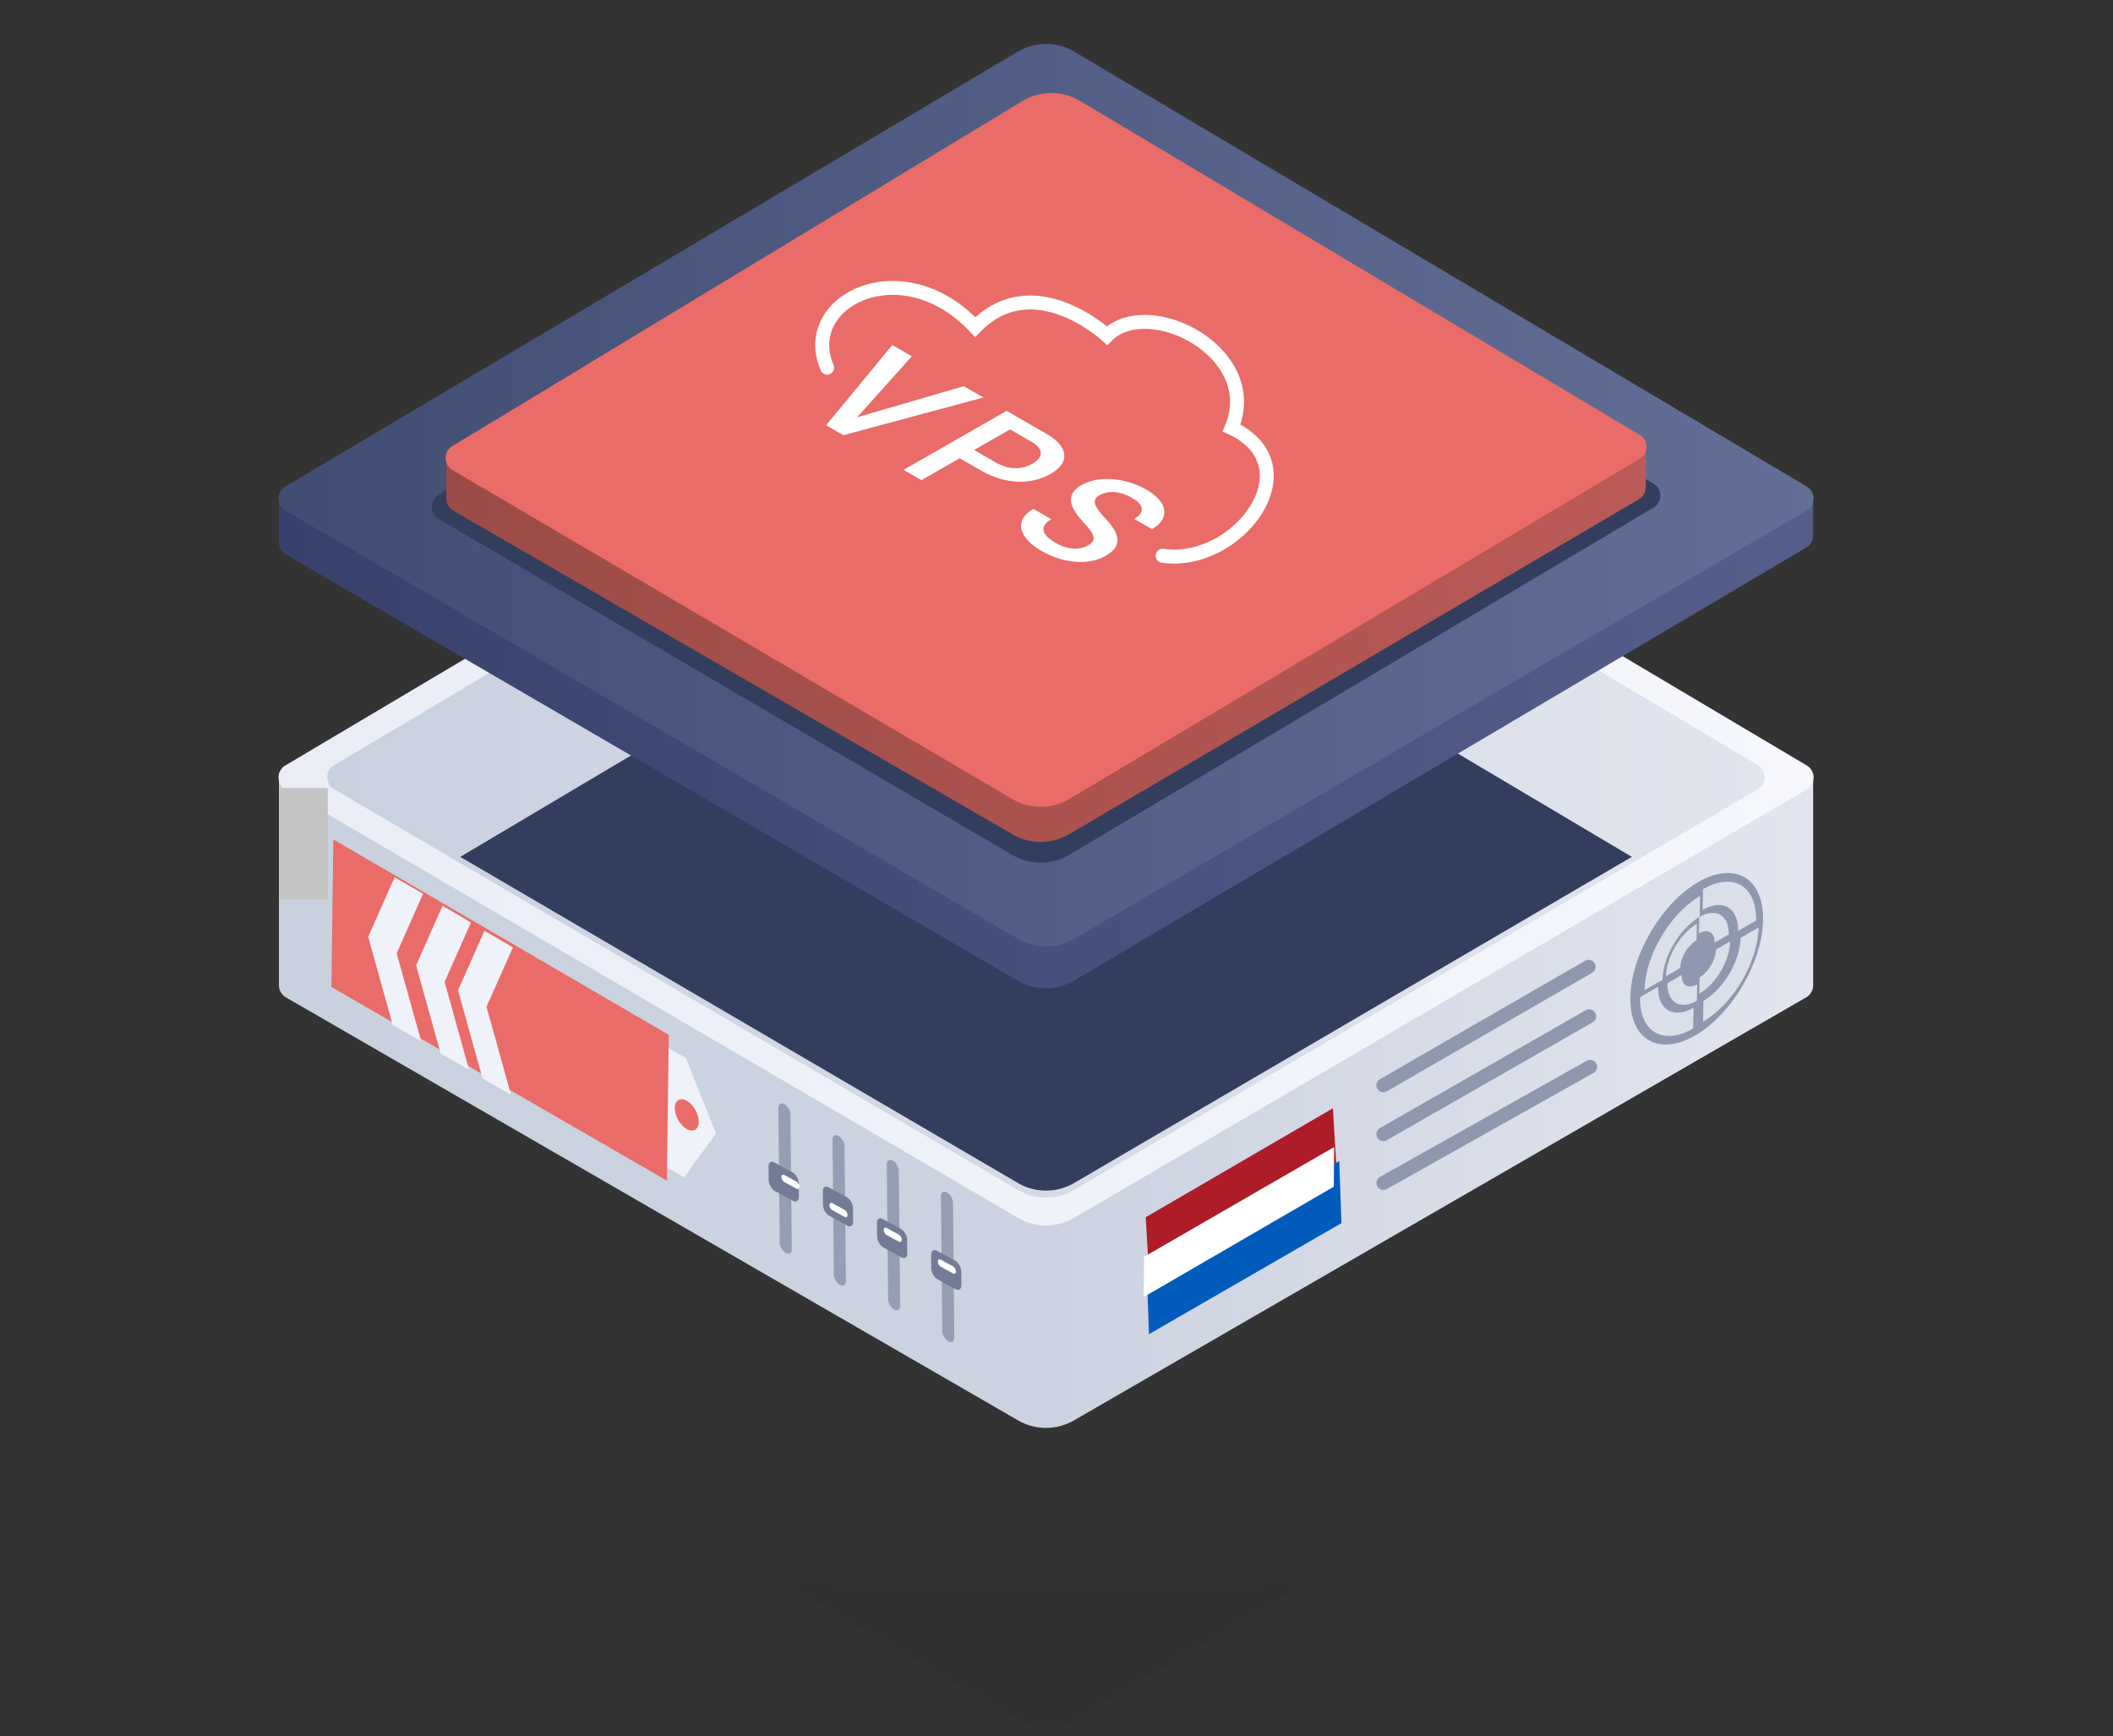
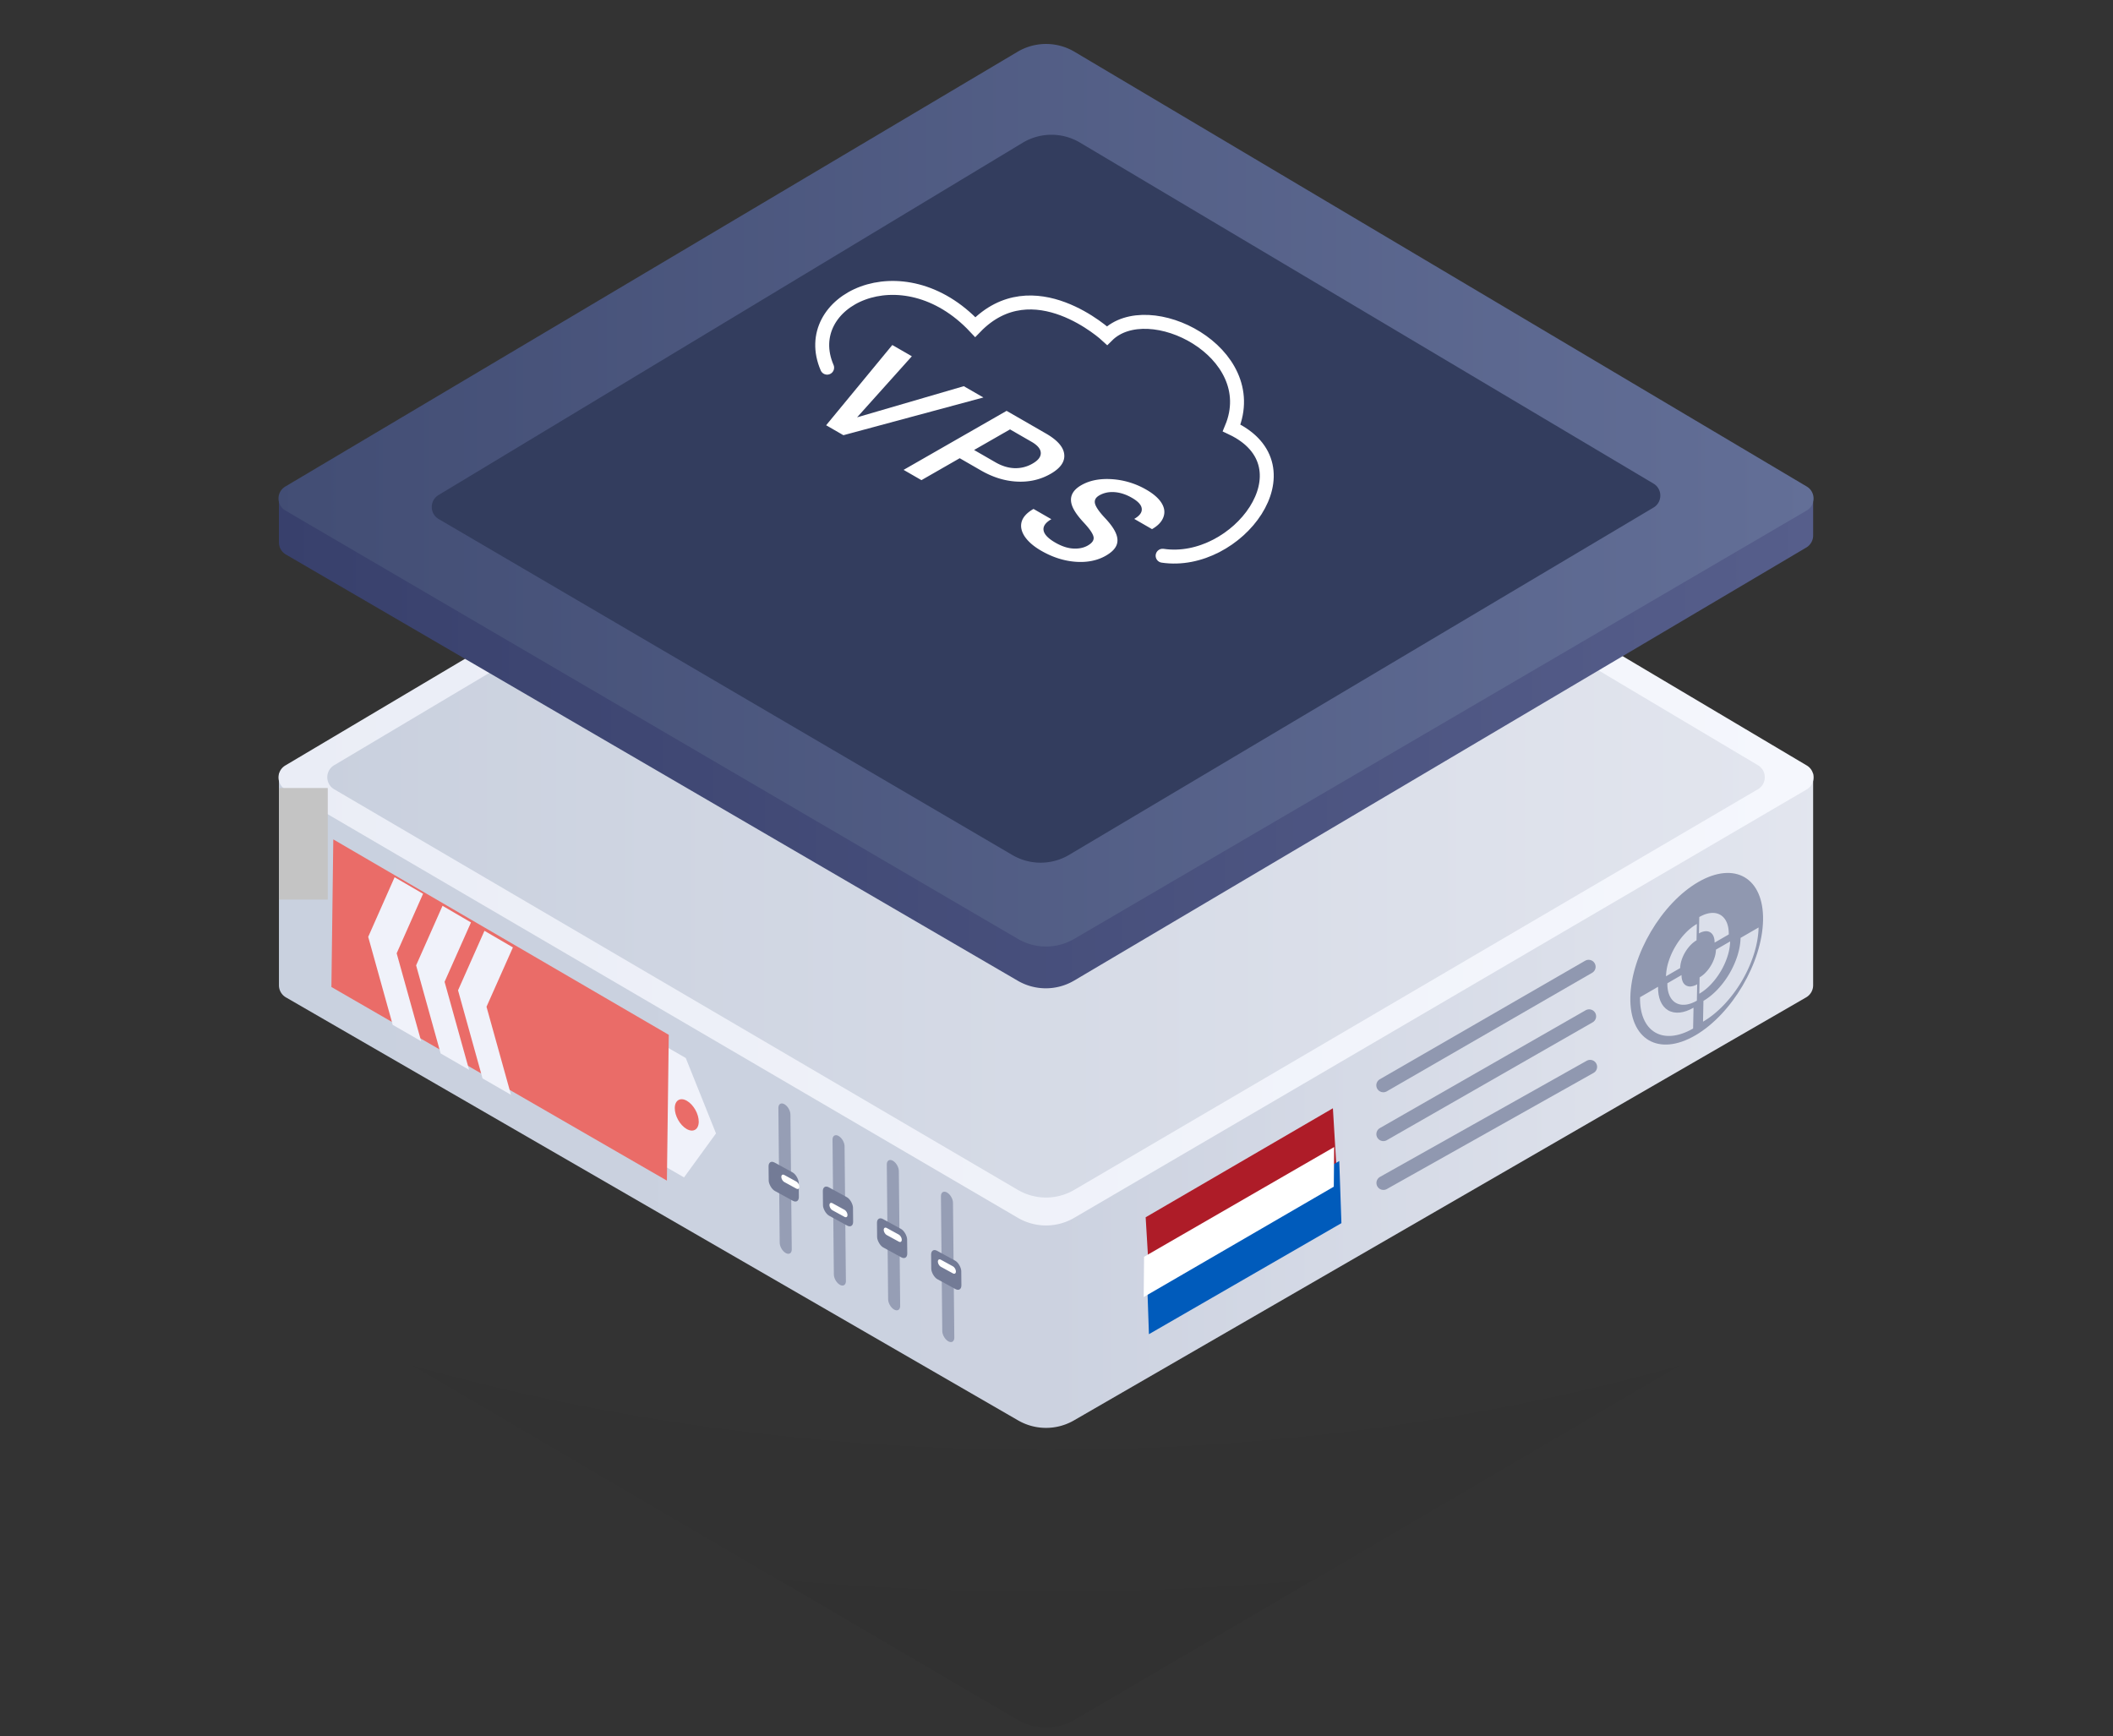
<svg xmlns="http://www.w3.org/2000/svg" width="303" height="249" fill="none">
  <rect width="100%" height="100%" fill="#333333" stroke="none" />
  <path fill="url(#a)" fill-opacity=".05" d="M145.916 119.425a7.998 7.998 0 0 1 8.168 0l104.998 62.342c1.31.778 1.304 2.677-.012 3.446l-105.031 61.425a8.001 8.001 0 0 1-8.078 0L40.93 185.213c-1.316-.769-1.322-2.668-.012-3.446l104.998-62.342Z" />
  <path fill="url(#b)" d="M147.452 74.855a8 8 0 0 1 5.094 0L260 110.943v30.347c0 .714-.381 1.374-.999 1.732l-105 60.666a8.003 8.003 0 0 1-8.004 0L40.999 143.024a2.002 2.002 0 0 1-.999-1.732v-30.349l107.452-36.088Z" />
  <path fill="url(#c)" d="M145.916 47.425a7.999 7.999 0 0 1 8.168 0l104.998 62.342c1.31.778 1.304 2.677-.012 3.446l-105.031 61.425a8.001 8.001 0 0 1-8.078 0L40.93 113.213c-1.316-.769-1.322-2.668-.012-3.446l104.998-62.342Z" />
  <path fill="url(#d)" d="M145.91 51.434c2.52-1.5 5.66-1.5 8.18 0l97.999 58.304c1.308.778 1.302 2.675-.011 3.444l-98.033 57.448a8 8 0 0 1-8.09 0l-98.033-57.448c-1.313-.769-1.32-2.666-.011-3.444l97.999-58.304Z" />
-   <path fill="url(#e)" d="M145.916 75.425a7.999 7.999 0 0 1 8.168 0L234 122.875l-79.961 46.763a8.001 8.001 0 0 1-8.078 0L66 122.875l79.916-47.45Z" />
  <path fill="url(#f)" d="M145.884 8.469a8 8 0 0 1 8.231 0L260 72.001v4.794a2 2 0 0 1-.982 1.722L154.041 140.61a8.002 8.002 0 0 1-8.099.027L40.993 79.515A2 2 0 0 1 40 77.787v-5.803L145.884 8.469Z" />
  <path fill="url(#g)" d="M145.916 7.425a7.999 7.999 0 0 1 8.168 0l104.998 62.342c1.31.778 1.304 2.677-.012 3.446l-105.031 61.425a8.001 8.001 0 0 1-8.078 0L40.93 73.213c-1.316-.769-1.322-2.668-.012-3.446L145.916 7.425Z" />
  <path fill="#333D5E" d="M146.646 20.474a8 8 0 0 1 8.22-.026l82.242 48.9c1.304.776 1.304 2.664 0 3.44l-83.799 49.801a8.003 8.003 0 0 1-8.13.026L62.904 74.43c-1.31-.766-1.322-2.655-.022-3.438l83.764-50.518Z" />
-   <path fill="url(#h)" d="M146.895 19.112a8 8 0 0 1 7.681-.021L236 63.356v6.517a2 2 0 0 1-.986 1.724l-81.724 48.038a7.998 7.998 0 0 1-8.061.028l-80.23-46.434A2 2 0 0 1 64 71.5v-6.726l82.895-45.66Z" />
-   <path fill="#EA6C68" d="M146.619 14.49a7.998 7.998 0 0 1 8.241-.026l80.261 47.894c1.301.776 1.3 2.66 0 3.435l-81.785 48.781a8 8 0 0 1-8.151.026L64.891 67.406c-1.306-.768-1.318-2.651-.023-3.435L146.62 14.49Z" />
  <path stroke="#fff" stroke-linecap="round" stroke-width="2" d="M166.718 79.693c10.678 1.593 21.593-12.792 9.892-18.322 4.527-10.889-11.923-19.166-17.857-13.243 0 0-10.576-9.826-18.904-1.22-10.516-11.221-25.364-3.727-21.24 5.816" />
  <path fill="#fff" d="m122.905 59.844 15.299-4.465 2.813 1.62-20.073 5.41-2.479-1.427 9.488-11.506 2.803 1.614-7.851 8.754Zm14.717 5.865-5.488 3.145-2.56-1.474 14.771-8.464 5.636 3.246c1.646.948 2.522 1.945 2.628 2.993.112 1.052-.538 1.983-1.952 2.793-1.447.83-3.049 1.2-4.805 1.114-1.749-.083-3.477-.616-5.184-1.599l-3.046-1.754Zm2.06-1.18 3.076 1.772c.911.524 1.819.802 2.724.834a4.813 4.813 0 0 0 2.585-.656c.798-.457 1.191-.961 1.178-1.512-.005-.555-.426-1.081-1.263-1.579l-3.147-1.812-5.153 2.953Zm16.311 13.695c.649-.372.921-.791.814-1.257-.101-.462-.565-1.137-1.394-2.026-.829-.89-1.375-1.662-1.637-2.318-.497-1.258-.066-2.276 1.294-3.055 1.19-.682 2.653-.966 4.389-.853a11.29 11.29 0 0 1 4.931 1.511c1.025.591 1.75 1.226 2.174 1.905.424.68.514 1.353.269 2.02-.238.664-.783 1.24-1.635 1.728l-2.55-1.469c.771-.442 1.13-.926 1.077-1.454-.039-.528-.507-1.05-1.405-1.567-.836-.482-1.666-.754-2.49-.816-.818-.06-1.547.095-2.19.464-.541.31-.744.713-.61 1.21.14.493.612 1.168 1.414 2.026.808.855 1.34 1.608 1.596 2.26.262.648.27 1.228.026 1.74-.237.508-.735.98-1.492 1.414-1.231.705-2.684.995-4.359.87-1.661-.126-3.298-.653-4.91-1.581-1.066-.614-1.852-1.292-2.357-2.033-.491-.742-.638-1.456-.441-2.142.204-.683.77-1.29 1.696-1.821l2.56 1.474c-.838.48-1.211 1.012-1.118 1.594.094.582.656 1.17 1.688 1.765.891.513 1.738.795 2.542.846.817.05 1.523-.094 2.118-.435Z" />
  <g clip-path="url(#i)">
    <path stroke="#9098B0" stroke-linecap="round" stroke-opacity=".9" stroke-width="2" d="M1-1h18.994" transform="matrix(-.01 -1.017 .863 .472 136.856 192.821)" />
    <path stroke="#9098B0" stroke-linecap="round" stroke-opacity=".9" stroke-width="2" d="M1-1h18.994" transform="matrix(-.01 -1.017 .863 .472 129.092 188.269)" />
    <path stroke="#9098B0" stroke-linecap="round" stroke-opacity=".9" stroke-width="2" d="M1-1h18.994" transform="matrix(-.01 -1.017 .863 .472 121.309 184.716)" />
    <path stroke="#9098B0" stroke-linecap="round" stroke-opacity=".9" stroke-width="2" d="M1-1h18.994" transform="matrix(-.01 -1.017 .863 .472 113.545 180.164)" />
    <rect width="5.008" height="4.003" fill="#737B96" rx="1" transform="matrix(-.863 -.472 -.01 -1.017 137.873 185.328)" />
    <rect width="5.008" height="4.003" fill="#737B96" rx="1" transform="matrix(-.863 -.472 -.01 -1.017 130.109 180.776)" />
    <rect width="5.008" height="4.003" fill="#737B96" rx="1" transform="matrix(-.863 -.472 -.01 -1.017 122.346 176.224)" />
    <rect width="5.008" height="4.003" fill="#737B96" rx="1" transform="matrix(-.863 -.472 -.01 -1.017 114.563 172.671)" />
    <path stroke="#fff" stroke-linecap="round" d="M.5-.5h1.995" transform="matrix(-.863 -.472 -.01 -1.017 137.069 181.823)" />
    <path stroke="#fff" stroke-linecap="round" d="M.5-.5h1.995" transform="matrix(-.863 -.472 -.01 -1.017 129.305 177.271)" />
    <path stroke="#fff" stroke-linecap="round" d="M.5-.5h1.995" transform="matrix(-.863 -.472 -.01 -1.017 121.522 173.718)" />
    <path stroke="#fff" stroke-linecap="round" d="M.5-.5h1.995" transform="matrix(-.863 -.472 -.01 -1.017 114.621 169.671)" />
  </g>
  <circle r="11" fill="#9098B0" transform="matrix(.865 -.501 -.02 1 243.303 137.487)" />
  <path stroke="#9098B0" stroke-linecap="round" stroke-width="2" d="M1-1h34" transform="rotate(-29.326 425.764 -292.859) skewX(.116)" />
  <path stroke="#9098B0" stroke-linecap="round" stroke-width="2" d="M1-1h34" transform="matrix(.868 -.497 .499 .867 198 164)" />
  <path stroke="#9098B0" stroke-linecap="round" stroke-width="2" d="M1-1h34" transform="rotate(-29.995 392.013 -291.033) skewX(.12)" />
-   <path fill="#DBDFEA" d="M243.789 128.491c-1.023.592-2.04 1.411-2.994 2.411a18.799 18.799 0 0 0-2.566 3.413 18.813 18.813 0 0 0-1.746 3.897c-.413 1.318-.637 2.605-.66 3.786l2.584-1.495c.015-.79.165-1.65.441-2.531.276-.881.673-1.766 1.167-2.604a12.575 12.575 0 0 1 1.714-2.281c.638-.668 1.318-1.215 2.001-1.611l.059-2.985ZM251.823 131.998c.023-1.181-.155-2.235-.525-3.1-.37-.865-.925-1.525-1.631-1.942-.707-.417-1.553-.583-2.489-.488-.936.095-1.944.449-2.967 1.041l-.059 2.985c.684-.396 1.357-.632 1.983-.696.625-.063 1.191.048 1.663.326.472.279.843.72 1.09 1.298.247.578.366 1.282.351 2.072l2.584-1.496Z" />
  <path fill="#DBDFEA" d="M247.901 133.999c.013-.656-.086-1.242-.291-1.722-.206-.481-.514-.848-.906-1.079-.393-.232-.863-.324-1.383-.271-.52.052-1.08.249-1.648.578l-.047 2.348a2.22 2.22 0 0 1 .875-.307c.275-.028.525.021.733.144.208.123.371.317.48.572.109.255.162.565.155.913l2.032-1.176ZM243.327 132.495a7.628 7.628 0 0 0-1.663 1.339c-.53.555-1.014 1.2-1.425 1.897a10.4 10.4 0 0 0-.97 2.164 7.61 7.61 0 0 0-.368 2.104l2.033-1.176c.007-.349.073-.728.195-1.116.121-.388.296-.779.514-1.148.218-.37.475-.711.756-1.006.281-.294.581-.536.882-.71l.046-2.348ZM239.099 141.001c-.013.656.086 1.242.291 1.722.206.481.514.848.906 1.079.393.232.863.324 1.383.271.52-.052 1.08-.249 1.648-.578l.047-2.348a2.22 2.22 0 0 1-.875.307 1.183 1.183 0 0 1-.733-.144 1.185 1.185 0 0 1-.48-.572 2.217 2.217 0 0 1-.155-.913l-2.032 1.176ZM243.673 142.505a7.628 7.628 0 0 0 1.663-1.339c.53-.555 1.014-1.2 1.425-1.897a10.4 10.4 0 0 0 .97-2.164 7.61 7.61 0 0 0 .368-2.104l-2.033 1.176a4.029 4.029 0 0 1-.195 1.116 5.494 5.494 0 0 1-.514 1.148c-.218.37-.475.711-.756 1.006a4.044 4.044 0 0 1-.882.71l-.046 2.348ZM244.211 146.509c1.023-.592 2.04-1.411 2.994-2.411a18.799 18.799 0 0 0 2.566-3.413 18.813 18.813 0 0 0 1.746-3.897c.413-1.318.637-2.605.66-3.786l-2.584 1.495c-.015.79-.165 1.65-.441 2.531a12.574 12.574 0 0 1-1.167 2.604 12.575 12.575 0 0 1-1.714 2.281c-.638.668-1.318 1.215-2.001 1.611l-.059 2.985Z" />
-   <path fill="#DBDFEA" d="M235.177 143.002c-.023 1.181.155 2.235.525 3.1.37.865.925 1.525 1.631 1.942.707.417 1.553.583 2.489.488.936-.095 1.944-.449 2.967-1.041l.059-2.985c-.684.396-1.357.632-1.983.696-.625.063-1.191-.048-1.663-.326-.472-.279-.843-.72-1.09-1.298-.247-.578-.366-1.282-.351-2.072l-2.584 1.496Z" />
+   <path fill="#DBDFEA" d="M235.177 143.002c-.023 1.181.155 2.235.525 3.1.37.865.925 1.525 1.631 1.942.707.417 1.553.583 2.489.488.936-.095 1.944-.449 2.967-1.041l.059-2.985c-.684.396-1.357.632-1.983.696-.625.063-1.191-.048-1.663-.326-.472-.279-.843-.72-1.09-1.298-.247-.578-.366-1.282-.351-2.072Z" />
  <g clip-path="url(#j)">
    <path fill="#F0F2FA" d="m98.09 168.841-7.562-4.367.25-17.12 7.561 4.367 4.335 10.811-4.585 6.309Z" />
    <path fill="#EA6C68" d="m95.633 169.303-48.11-27.766.271-21.167L95.9 148.395l-.267 20.908Z" />
    <path fill="#F0F2FA" d="m60.394 149.315-4.081-2.353-3.513-12.615 3.785-8.551 4.082 2.374-3.786 8.535 3.513 12.61Z" />
    <path fill="#F0F2FA" d="m67.265 153.416-4.081-2.356-3.514-12.624 3.786-8.542 4.082 2.386-3.786 8.513 3.513 12.623Z" />
    <path fill="#F0F2FA" d="m73.277 157.001-4.082-2.355-3.513-12.633 3.787-8.532 4.081 2.378-3.786 8.511 3.513 12.631Z" />
    <circle r="2" fill="#EA6C68" transform="matrix(-.859 -.496 .013 -1.008 98.48 159.879)" />
  </g>
  <path fill="#AE1C28" d="m164.285 174.559 26.85-15.632.532 8.875-26.853 15.588-.529-8.831Z" />
  <path fill="#005BBB" d="m164.448 182.418 27.601-15.927.308 8.911-27.603 15.923-.306-8.907Z" />
  <path fill="#fff" d="m164.056 180.226 27.259-15.737-.051 5.684-27.26 15.824.052-5.771Z" />
  <path fill="#C4C4C4" d="M40 113h7v16h-7z" />
  <defs>
    <linearGradient id="b" x1="38.055" x2="261.943" y1="140" y2="140" gradientUnits="userSpaceOnUse">
      <stop stop-color="#C9D1DF" />
      <stop offset=".504" stop-color="#CCD2E0" />
      <stop offset="1" stop-color="#E3E6EF" />
    </linearGradient>
    <linearGradient id="c" x1="38" x2="260.337" y1="111" y2="111" gradientUnits="userSpaceOnUse">
      <stop stop-color="#EAEDF6" />
      <stop offset="1" stop-color="#F5F7FD" />
    </linearGradient>
    <linearGradient id="d" x1="45" x2="253.441" y1="111" y2="111" gradientUnits="userSpaceOnUse">
      <stop stop-color="#C9D0DE" />
      <stop offset="1" stop-color="#E2E5EE" />
    </linearGradient>
    <linearGradient id="e" x1="66" x2="232.753" y1="122.5" y2="122.5" gradientUnits="userSpaceOnUse">
      <stop stop-color="#333D5E" />
      <stop offset="1" stop-color="#333D5E" />
    </linearGradient>
    <linearGradient id="f" x1="40" x2="260" y1="74.5" y2="74.5" gradientUnits="userSpaceOnUse">
      <stop stop-color="#38406C" />
      <stop offset="1" stop-color="#565E8B" />
    </linearGradient>
    <linearGradient id="g" x1="38" x2="260.337" y1="71" y2="71" gradientUnits="userSpaceOnUse">
      <stop stop-color="#424D74" />
      <stop offset="1" stop-color="#636F97" />
    </linearGradient>
    <linearGradient id="h" x1="62.067" x2="237.93" y1="69.5" y2="69.5" gradientUnits="userSpaceOnUse">
      <stop stop-color="#9B4B47" />
      <stop offset="1" stop-color="#BB5A57" />
    </linearGradient>
    <clipPath id="i">
      <path fill="#fff" d="m15 88 136.297 79.92-1.007 51.99-136.297-79.92z" />
    </clipPath>
    <clipPath id="j">
      <path fill="#fff" d="m108 196-81.588-48.666 1.33-48.982 81.587 48.666z" />
    </clipPath>
    <radialGradient id="a" cx="0" cy="0" r="1" gradientTransform="matrix(0 148.5 -270.1 0 150 100.5)" gradientUnits="userSpaceOnUse">
      <stop stop-opacity="0" />
      <stop offset=".449" stop-opacity="0" />
      <stop offset=".654" stop-opacity="0" />
      <stop offset="1" />
    </radialGradient>
  </defs>
</svg>